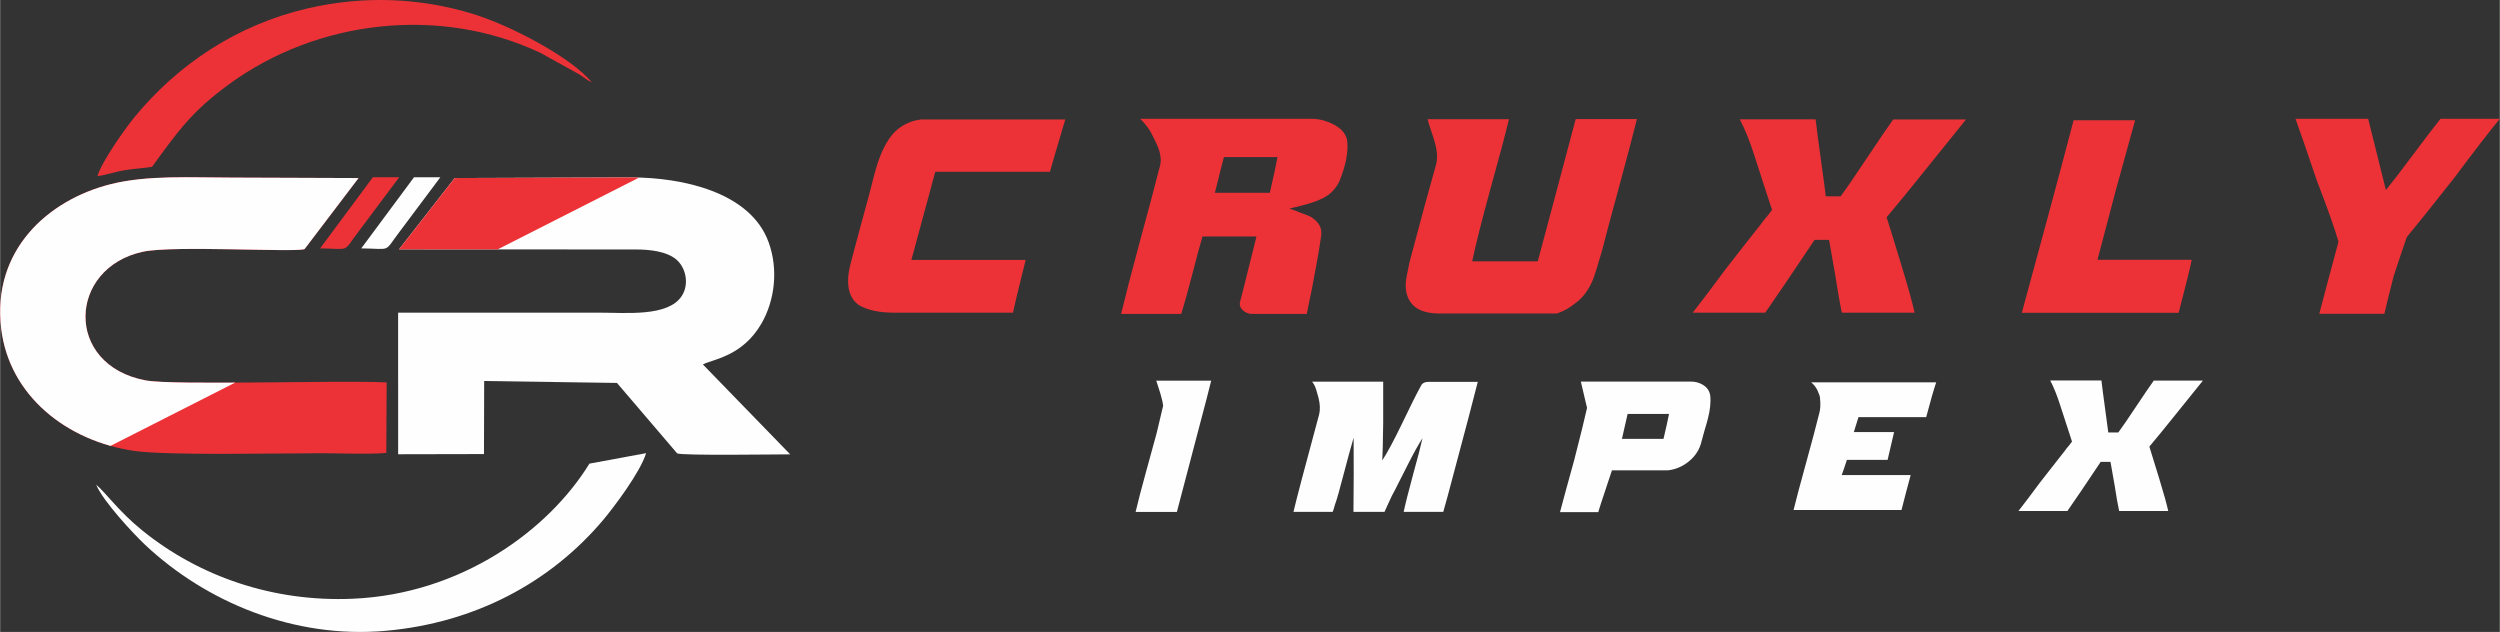
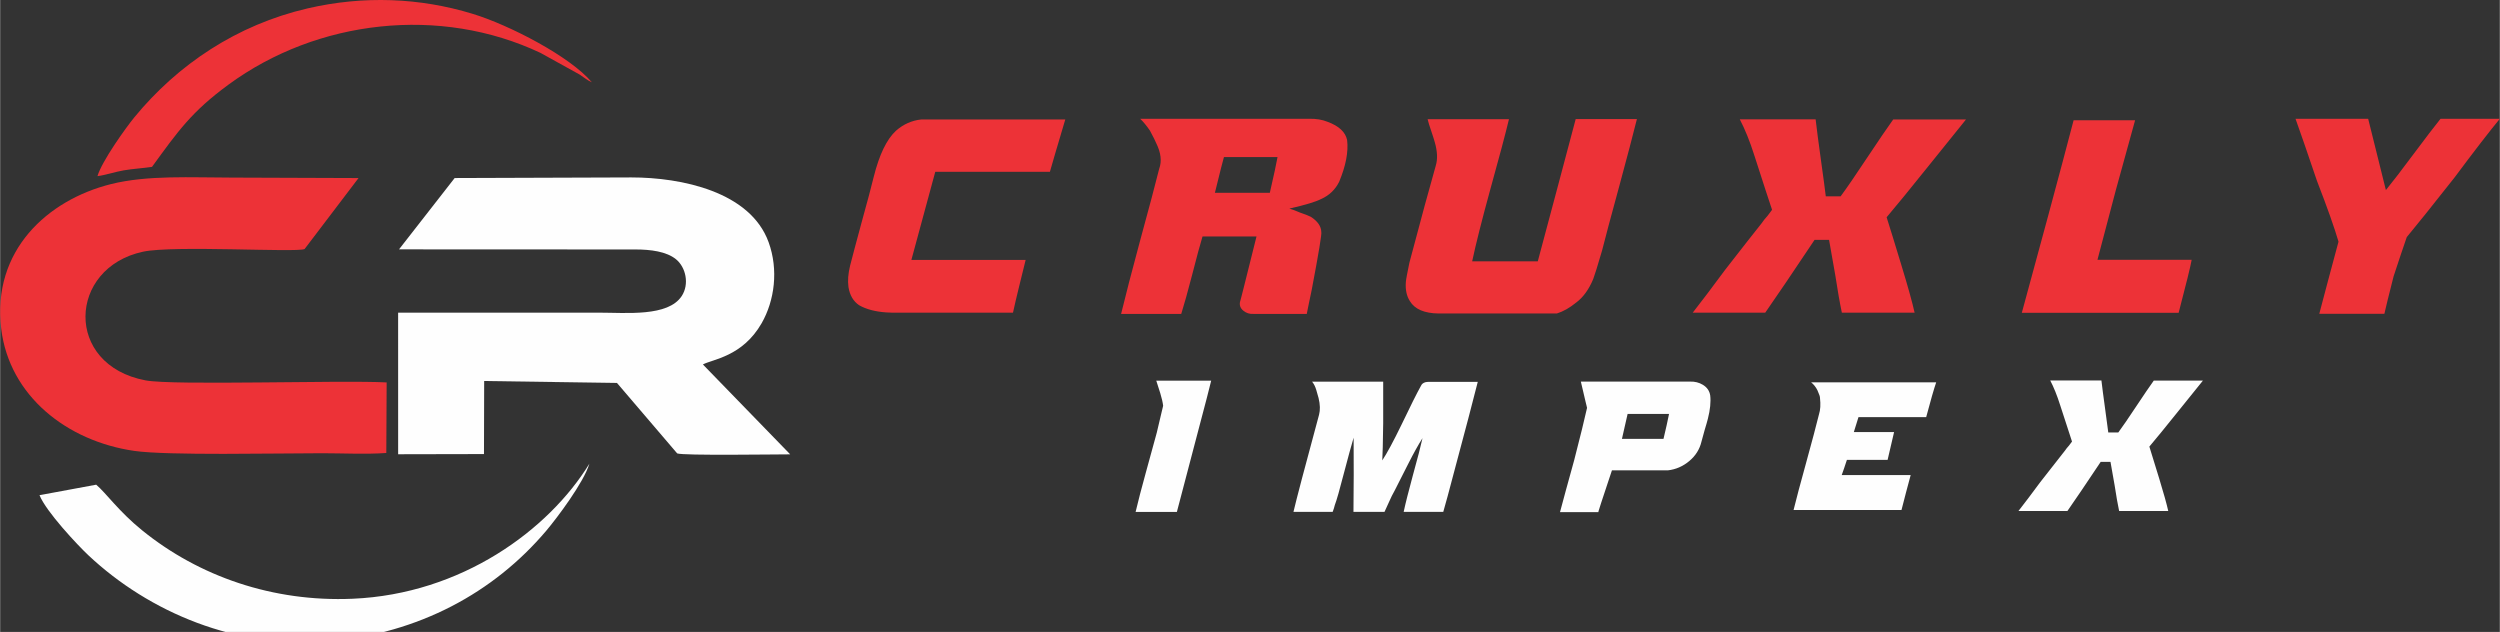
<svg xmlns="http://www.w3.org/2000/svg" xml:space="preserve" width="2.963in" height="0.749in" version="1.1" style="shape-rendering:geometricPrecision; text-rendering:geometricPrecision; image-rendering:optimizeQuality; fill-rule:evenodd; clip-rule:evenodd" viewBox="0 0 3206.66 810.7">
  <rect x="0" y="0" width="3206.66" height="810.7" fill="#333333" stroke="none" />
  <defs>
    <style type="text/css">
   
    .fil2 {fill:none}
    .fil0 {fill:#FEFEFE}
    .fil1 {fill:#ED3237}
    .fil4 {fill:#FEFEFE;fill-rule:nonzero}
    .fil3 {fill:#ED3237;fill-rule:nonzero}
   
  </style>
    <clipPath id="id0">
-       <path d="M511.69 319.88l303.24 0.14c19.57,0 39.63,2.59 51.93,12.46 12.69,10.19 17.57,31.92 7.45,47.32 -17.61,26.78 -70.85,21.28 -106.16,21.28 -85.87,0 -171.76,0.05 -257.63,0l0.02 181.64 110.11 -0.23 0.25 -93.72 170.35 2.47 77.24 90.39c7.08,3.02 127,1.2 144.98,1.22l-111.98 -115.3c12.06,-6.69 50.66,-9.85 75.34,-52.89 16.63,-29 21.83,-68.51 8.95,-103.98 -23.55,-64.87 -111.84,-83.07 -176.06,-83.07l-226.68 0.79 -71.37 91.47z" />
-     </clipPath>
+       </clipPath>
    <clipPath id="id1">
      <path d="M495.36 581.09l0.44 -90.5c-59.83,-3.17 -273.24,4.16 -309.21,-2.61 -104.97,-19.74 -99.67,-144.5 -3.26,-165.1 39.12,-8.36 196.82,1.3 207.2,-3.4l69.2 -91.06 -162.74 -0.6c-51.8,0 -107.87,-3.43 -155.02,8.4 -80.85,20.29 -152.84,84.97 -140.6,185.69 10.44,85.88 84.22,144.06 170.8,156.54 42.28,6.09 182.12,2.98 240.89,2.98 25.86,0 57.12,1.57 82.31,-0.34z" />
    </clipPath>
  </defs>
  <g id="Layer_x0020_1">
    <g id="_2585401110032">
      <g>
        <path class="fil0" d="M511.69 319.88l303.24 0.14c19.57,0 39.63,2.59 51.93,12.46 12.69,10.19 17.57,31.92 7.45,47.32 -17.61,26.78 -70.85,21.28 -106.16,21.28 -85.87,0 -171.76,0.05 -257.63,0l0.02 181.64 110.11 -0.23 0.25 -93.72 170.35 2.47 77.24 90.39c7.08,3.02 127,1.2 144.98,1.22l-111.98 -115.3c12.06,-6.69 50.66,-9.85 75.34,-52.89 16.63,-29 21.83,-68.51 8.95,-103.98 -23.55,-64.87 -111.84,-83.07 -176.06,-83.07l-226.68 0.79 -71.37 91.47z" />
        <g style="clip-path:url(#id0)">
          <g>
-             <polygon id="_1" class="fil1" points="525.83,376.94 842.89,216 706,-126.17 445.55,-139.92 446.12,93.02 463.21,356.66 " />
-           </g>
+             </g>
        </g>
        <path class="fil2" d="M511.69 319.88l303.24 0.14c19.57,0 39.63,2.59 51.93,12.46 12.69,10.19 17.57,31.92 7.45,47.32 -17.61,26.78 -70.85,21.28 -106.16,21.28 -85.87,0 -171.76,0.05 -257.63,0l0.02 181.64 110.11 -0.23 0.25 -93.72 170.35 2.47 77.24 90.39c7.08,3.02 127,1.2 144.98,1.22l-111.98 -115.3c12.06,-6.69 50.66,-9.85 75.34,-52.89 16.63,-29 21.83,-68.51 8.95,-103.98 -23.55,-64.87 -111.84,-83.07 -176.06,-83.07l-226.68 0.79 -71.37 91.47z" />
        <path class="fil1" d="M495.36 581.09l0.44 -90.5c-59.83,-3.17 -273.24,4.16 -309.21,-2.61 -104.97,-19.74 -99.67,-144.5 -3.26,-165.1 39.12,-8.36 196.82,1.3 207.2,-3.4l69.2 -91.06 -162.74 -0.6c-51.8,0 -107.87,-3.43 -155.02,8.4 -80.85,20.29 -152.84,84.97 -140.6,185.69 10.44,85.88 84.22,144.06 170.8,156.54 42.28,6.09 182.12,2.98 240.89,2.98 25.86,0 57.12,1.57 82.31,-0.34z" />
        <g style="clip-path:url(#id1)">
          <g>
-             <path id="_1_2" class="fil0" d="M489.66 395.3l-366.49 186.03 -101.96 142.41c0,0 -119.09,-219.24 -143.45,-259.84 -24.36,-40.6 -132.63,-373.52 -132.63,-373.52l37.89 -265.26 750.78 314.09 -44.14 256.1z" />
-           </g>
+             </g>
        </g>
        <path class="fil2" d="M495.36 581.09l0.44 -90.5c-59.83,-3.17 -273.24,4.16 -309.21,-2.61 -104.97,-19.74 -99.67,-144.5 -3.26,-165.1 39.12,-8.36 196.82,1.3 207.2,-3.4l69.2 -91.06 -162.74 -0.6c-51.8,0 -107.87,-3.43 -155.02,8.4 -80.85,20.29 -152.84,84.97 -140.6,185.69 10.44,85.88 84.22,144.06 170.8,156.54 42.28,6.09 182.12,2.98 240.89,2.98 25.86,0 57.12,1.57 82.31,-0.34z" />
-         <path class="fil0" d="M123.18 621.78c12.7,10.71 28.8,34.12 58.96,58.57 72.88,59.07 167.66,92.13 270.03,87.75 139.68,-5.98 251.49,-88.16 303.73,-173.32l72.73 -13.46c-7.32,24.37 -41.9,70.15 -55.39,86.09 -67.59,79.84 -163.88,131.54 -278.47,141.81 -118.24,10.6 -230.91,-37.16 -308.72,-110.21 -14.07,-13.21 -54.28,-56.02 -62.86,-77.23z" />
+         <path class="fil0" d="M123.18 621.78c12.7,10.71 28.8,34.12 58.96,58.57 72.88,59.07 167.66,92.13 270.03,87.75 139.68,-5.98 251.49,-88.16 303.73,-173.32c-7.32,24.37 -41.9,70.15 -55.39,86.09 -67.59,79.84 -163.88,131.54 -278.47,141.81 -118.24,10.6 -230.91,-37.16 -308.72,-110.21 -14.07,-13.21 -54.28,-56.02 -62.86,-77.23z" />
        <path class="fil1" d="M124.82 225.97c11.54,-1.58 22.41,-5.51 33.74,-7.44 12.19,-2.08 23.81,-2.61 36.23,-4.46 33.33,-45.81 50.72,-70.77 98.22,-105.59 113.97,-83.53 271.58,-101.44 400.24,-40.58l50.11 27.74c4.99,3.22 10.46,7.83 15.71,9.96 -27.95,-33.2 -105.78,-73.43 -152.76,-87.8 -67.89,-20.79 -140.16,-23.69 -211.87,-7.04 -90.93,21.1 -166.74,72.1 -222.28,139.71 -10.77,13.12 -41.73,56.25 -47.34,75.49z" />
-         <path class="fil1" d="M410.43 318.64c39.94,0.37 28.23,6.08 49.39,-21.66l52.09 -69.61 -33.76 -0.01 -67.72 91.29z" />
-         <path class="fil0" d="M463.21 318.64c39.94,0.37 28.24,6.08 49.39,-21.66l52.09 -69.61 -33.76 -0.01 -67.72 91.29z" />
      </g>
      <path class="fil3" d="M1168.93 333.48c11.06,0 35.66,0 73.84,0 30.19,0 54.41,0 72.75,0 -1.92,7.52 -4.63,18.46 -8.12,32.95 -3.67,14.91 -6.37,26.45 -8.12,34.69 -16.41,-0.12 -37.7,-0.12 -63.73,0l-80.69 0c-7.52,0.12 -13.65,0 -18.34,-0.36 -13.83,-0.96 -25.37,-3.97 -34.51,-9.14 -7.52,-5.05 -12.09,-12.81 -13.77,-23.27 -1.14,-8.24 -0.42,-17.5 2.16,-27.84 3.01,-11.85 8.06,-30.79 15.09,-56.7 6.86,-24.71 11.91,-43.65 15.15,-56.94 7.09,-28.38 16.6,-48.16 28.56,-59.17 9.5,-8.36 20.32,-13.17 32.41,-14.43 12.09,-0.12 31.03,-0.12 56.7,0l128.07 0c-11,36.98 -17.62,59.34 -19.72,67.1 -18.1,0 -44.49,0 -79.25,0 -30.06,0 -52.67,0 -67.82,0l-30.66 113.1zm389.37 -86.16c24.17,0 47.68,0 70.47,0 5.29,-22.91 8.53,-38.18 9.86,-45.82 -34.51,0 -57.42,0 -68.73,0 -1.38,4.75 -5.29,19.96 -11.6,45.82zm-95.84 -94.94c118.63,0 190.79,0 216.52,0 9.02,-0.24 17.02,1.08 23.93,3.91 14.55,5.35 22.91,13.17 25.01,23.39 1.81,15.03 -1.62,32.89 -10.22,53.57 -5.05,10.1 -12.75,17.44 -23.03,22.01 -7.09,3.66 -20.68,7.76 -40.89,12.32 3.49,0.96 8.12,2.65 13.71,5.11 5.89,1.98 10.52,3.79 13.95,5.47 8.66,5.65 13.17,12.08 13.35,19.36 0.84,1.99 -3.25,26.82 -12.32,74.5 -0.42,2.34 -1.08,5.41 -1.93,9.2 -0.84,4.21 -1.32,6.67 -1.56,7.39 -1.44,6.55 -2.34,11.25 -2.83,14.07 -19.84,0 -42.57,0 -68.19,0 -4.93,0.36 -9.26,-0.96 -13.05,-4.03 -4.09,-3.31 -5.47,-7.34 -4.21,-12.14 -0.24,1.86 6.73,-25.86 20.98,-83.16 -22.43,0.12 -45.52,0.12 -69.26,0 -2.95,9.62 -7.46,26.28 -13.53,50.03 -5.54,21.23 -10.1,37.7 -13.77,49.31 -33.25,0 -58.92,0 -77.14,0 5.41,-22.55 13.47,-53.57 24.11,-93.02 12.03,-43.89 20.21,-74.92 24.71,-93.02 3.61,-9.74 2.34,-20.8 -3.91,-33.25 -0.72,-2.05 -3.37,-7.27 -7.94,-15.87 -4.33,-6.31 -8.48,-11.36 -12.51,-15.15zm368.75 0.54c27.96,0 62.71,0 104.32,0 -4.33,18.22 -12.39,48.46 -24.17,90.91 -10.64,38.84 -18.34,69.32 -23.03,91.39 36.62,0 64.7,0 84.18,0 6.55,-24.41 14.73,-54.96 24.47,-91.57 14.43,-54.41 22.49,-84.72 24.17,-90.91 29.7,0 55.86,0 78.52,0 -5.05,20.32 -12.45,48.46 -22.18,84.36 -10.82,39.56 -18.34,67.7 -22.55,84.42 -5.89,20.08 -9.62,32.17 -11.25,36.26 -5.53,13.41 -12.8,23.51 -21.88,30.3 -8.3,6.8 -16.6,11.49 -24.83,14.07 -12.69,0.12 -26.76,0.12 -42.27,0 -12.45,0.12 -30.72,0.12 -54.78,0 -23.93,0.12 -42.15,0.12 -54.59,0 -18.34,-0.24 -30.61,-5.47 -36.86,-15.81 -4.21,-6.49 -5.95,-14.61 -5.23,-24.35 0.18,-3.12 1.74,-11.48 4.57,-25.01 15.03,-56.7 26.28,-98.13 33.79,-124.34 2.58,-8.36 2.16,-18.4 -1.21,-30.13 -0.6,-2.34 -2.16,-7.33 -4.75,-14.97 -2.16,-6.13 -3.61,-11 -4.45,-14.61zm400.5 0.18c47.68,-0.12 80.09,-0.12 97.23,0 1.5,13.11 3.72,29.76 6.49,49.85 3.66,26.15 5.83,42.51 6.55,48.94 3.6,0 9.98,0 19,0 7.87,-10.64 19.06,-26.93 33.49,-48.76 15.4,-23.15 26.7,-39.74 33.97,-49.84 40.53,0 71.67,0 93.38,0 -10.46,12.8 -27.24,33.61 -50.39,62.53 -21.34,26.64 -38.48,47.62 -51.41,62.89 4.45,13.95 10.7,34.33 18.82,61.09 8.36,27.36 14.07,47.81 17.08,61.33 -51.77,0 -81.54,0 -89.29,0l-4.03 0c-2.71,-12.8 -5.54,-28.92 -8.48,-48.28 -3.73,-21.83 -6.37,-36.85 -7.94,-45.1 -6.31,0 -12.57,0 -18.64,0 -28.2,42.27 -49.31,73.42 -63.26,93.38 -56.52,0.12 -87.48,0.12 -93.02,0 11.48,-14.67 25.37,-33.01 41.55,-54.96 24.83,-31.87 38.78,-49.73 41.97,-53.57 4.09,-5.05 6.79,-8.59 8.06,-10.58 2.59,-2.71 6.01,-6.98 10.22,-12.87 -3.13,-9.14 -10.64,-32.23 -22.55,-69.2 -5.83,-18.46 -12.14,-34.03 -18.82,-46.84zm428.16 1.2c21.83,0.12 48.1,0.12 78.89,0 -5.65,20.44 -13.83,50.21 -24.65,89.35 -10.58,39.68 -18.46,69.57 -23.63,89.65 10.34,0 30.42,0 60.25,0 25.86,0 46.06,0 60.61,0 -1.5,8.54 -7.09,31.21 -16.72,68.01 -25.61,0 -59.05,0 -100.23,0 -52.61,0 -86.28,0 -100.95,0 6.8,-25.37 17.98,-66.5 33.49,-123.32 14.43,-53.45 25.43,-94.64 32.95,-123.68zm284.69 -1.92c24.54,0 55.62,0 93.2,0 15.15,60.85 22.73,91.33 22.73,91.46 8.42,-10.35 20.14,-25.56 35.06,-45.64 15.69,-21.04 27.42,-36.32 35.05,-45.82 36.5,0 61.87,0 76.06,0 -13.83,16.78 -33.13,41.79 -57.9,75.04 -29.16,36.98 -49.67,62.6 -61.51,76.78 -5.05,14.61 -10.7,31.39 -16.9,50.39 -6.25,24.53 -10.16,40.52 -11.78,47.92 -35.23,0 -63.08,0 -83.52,0 2.34,-8.9 6.31,-23.99 11.97,-45.27 5.29,-19.48 9.5,-35.23 12.69,-47.2 -5.05,-17.38 -14.25,-43.41 -27.66,-78.05 -11.85,-35.12 -21.05,-61.63 -27.48,-79.61z" />
      <path class="fil4" d="M1483.09 488.34c22.69,0 46.16,0 70.44,0 -0.65,3.41 -7.59,30.12 -20.83,80.14 -11.73,44.82 -19.45,74.22 -23.18,88.26 -19.12,0 -36.79,0 -52.94,0 3.09,-13.23 7.51,-30.16 13.2,-50.79 8,-29.11 12.66,-46.04 13.93,-50.79 5.48,-23.22 8.2,-34.75 8.2,-34.59 -0.49,-4.3 -1.71,-9.7 -3.7,-16.2 -2.68,-8.65 -4.38,-14.01 -5.11,-16.03zm199.87 1.3c21.64,0 52.05,0 91.23,0 0,12.83 0,30.53 0,53.02 -0.32,25.46 -0.73,41.46 -1.18,47.95 6.01,-9.05 14.29,-24.4 24.85,-46.16 11.16,-23.39 19.53,-40.08 25.09,-50.06 0.89,-1.91 2.68,-3.25 5.36,-4.06 1.59,-0.36 3.09,-0.52 4.51,-0.44 1.3,-0.08 2.6,-0.08 3.94,0 22.21,-0.08 41.78,-0.08 58.75,0 -2.92,12.26 -15.79,61.18 -38.65,146.65 -3,10.48 -4.87,17.18 -5.6,20.1 -5.28,0 -22.21,0 -50.79,0 2.23,-10.55 6.21,-26.27 11.89,-47.22 5.81,-20.95 9.91,-36.7 12.26,-47.34 -5.4,8.48 -11.53,19.53 -18.43,33.17 -10.39,20.46 -16.08,31.75 -17.13,33.78 -1.01,1.74 -2.27,4.14 -3.81,7.15 -1.83,3.89 -3.01,6.41 -3.53,7.63 -2.72,5.77 -4.67,10.07 -5.85,12.83 -5.97,0 -19.25,0 -39.83,0 0,-9.99 0.08,-25.82 0.33,-47.46 -0.16,-20.83 -0.2,-36.74 -0.12,-47.7 -3.25,11.04 -7.15,25.33 -11.77,42.96 -6.09,23.63 -10.23,38.08 -12.34,43.4 -0.73,2.97 -1.62,5.89 -2.76,8.81 -3.41,0 -20.18,0 -50.3,0 3.74,-16 14.66,-57.57 32.84,-124.65 1.59,-5.97 1.38,-13.03 -0.61,-21.31 -0.49,-1.83 -1.46,-5.28 -2.96,-10.44 -1.3,-4.38 -3.09,-7.92 -5.36,-10.6zm404.78 41.38c-2.23,9.95 -4.63,20.58 -7.27,31.99 5.97,0 14.86,0 26.76,0 11.81,0 20.67,0 26.55,0 3,-12.51 5.36,-23.18 7.11,-31.99 -6.82,0 -15.71,0 -26.76,0 -15.06,0 -23.87,0 -26.39,0zm-59.97 -41.49c59.72,0 106.29,0 139.79,0 6.17,-0.24 11.73,1.1 16.64,4.06 5.4,3.25 8.57,7.79 9.5,13.64 0.97,8.41 -0.04,18.39 -2.97,29.88 -0.73,3 -2.11,7.87 -4.18,14.62 -1.83,6.33 -3.17,11.25 -4.02,14.66 -2.31,9.91 -7.55,18.27 -15.71,25.09 -8.16,6.82 -17.33,10.76 -27.49,11.9 -8.4,0 -20.38,0 -35.89,0 -17.79,0 -29.72,0 -35.81,0 -12.54,37.35 -18.31,55.22 -17.38,53.63 -3.82,0 -20.22,0 -49.25,0 4.14,-15.63 10.19,-37.84 18.19,-66.63 7.87,-30.53 13.35,-52.9 16.52,-67.19 0,0.24 -2.64,-10.96 -7.96,-33.66zm295.37 0.93c13.72,0 30.13,0 49.25,0 21.48,0 36.3,0 44.46,0 6.66,0.08 18.02,0.08 34.02,0 11.65,0.08 22.58,0.08 32.73,0 -2.84,8.32 -7.15,23.22 -12.83,44.62 -9.38,0 -23.75,0 -43.2,0 -18.47,0 -33.01,0 -43.65,0 -0.73,2.23 -2.72,8.6 -5.97,19.16 24.03,0 41.25,0 51.64,0 -1.82,8 -4.58,19.9 -8.32,35.69 -8.32,0 -25.74,0 -52.21,0 -2.64,8.16 -4.87,14.66 -6.66,19.49 9.02,0 23.75,0 44.22,0 18.02,0 32.76,0 44.25,0 -1.5,5.24 -3.53,12.79 -6.05,22.61 -2.64,9.83 -4.55,17.21 -5.73,22.21 -18.39,0 -41.37,0 -68.98,0 -35.69,0 -58.83,0 -69.47,0 3.33,-13.68 8.77,-34.11 16.28,-61.23 7.55,-27.36 12.99,-47.87 16.32,-61.51 1.83,-5.64 2.23,-12.54 1.3,-20.83 0.16,-1.5 -0.93,-4.87 -3.33,-10.11 -2.07,-4.1 -4.75,-7.47 -8.08,-10.11zm306.77 -2.36c32.2,-0.08 54.08,-0.08 65.65,0 1.01,8.85 2.52,20.1 4.38,33.66 2.48,17.66 3.94,28.71 4.42,33.05 2.44,0 6.74,0 12.83,0 5.32,-7.18 12.87,-18.19 22.62,-32.93 10.39,-15.63 18.02,-26.84 22.94,-33.66 27.36,0 48.4,0 63.05,0 -7.06,8.65 -18.39,22.69 -34.02,42.22 -14.42,17.99 -25.98,32.16 -34.72,42.47 3,9.42 7.23,23.18 12.71,41.25 5.65,18.48 9.5,32.28 11.53,41.41 -34.95,0 -55.05,0 -60.29,0l-2.72 0c-1.83,-8.65 -3.74,-19.53 -5.73,-32.6 -2.52,-14.74 -4.3,-24.89 -5.36,-30.45 -4.26,0 -8.48,0 -12.58,0 -19.04,28.54 -33.29,49.57 -42.71,63.05 -38.16,0.08 -59.07,0.08 -62.81,0 7.76,-9.91 17.13,-22.29 28.05,-37.11 16.77,-21.52 26.19,-33.57 28.34,-36.17 2.76,-3.41 4.58,-5.81 5.44,-7.15 1.75,-1.83 4.06,-4.71 6.9,-8.69 -2.11,-6.17 -7.18,-21.76 -15.22,-46.73 -3.94,-12.46 -8.2,-22.98 -12.71,-31.63z" />
    </g>
  </g>
</svg>